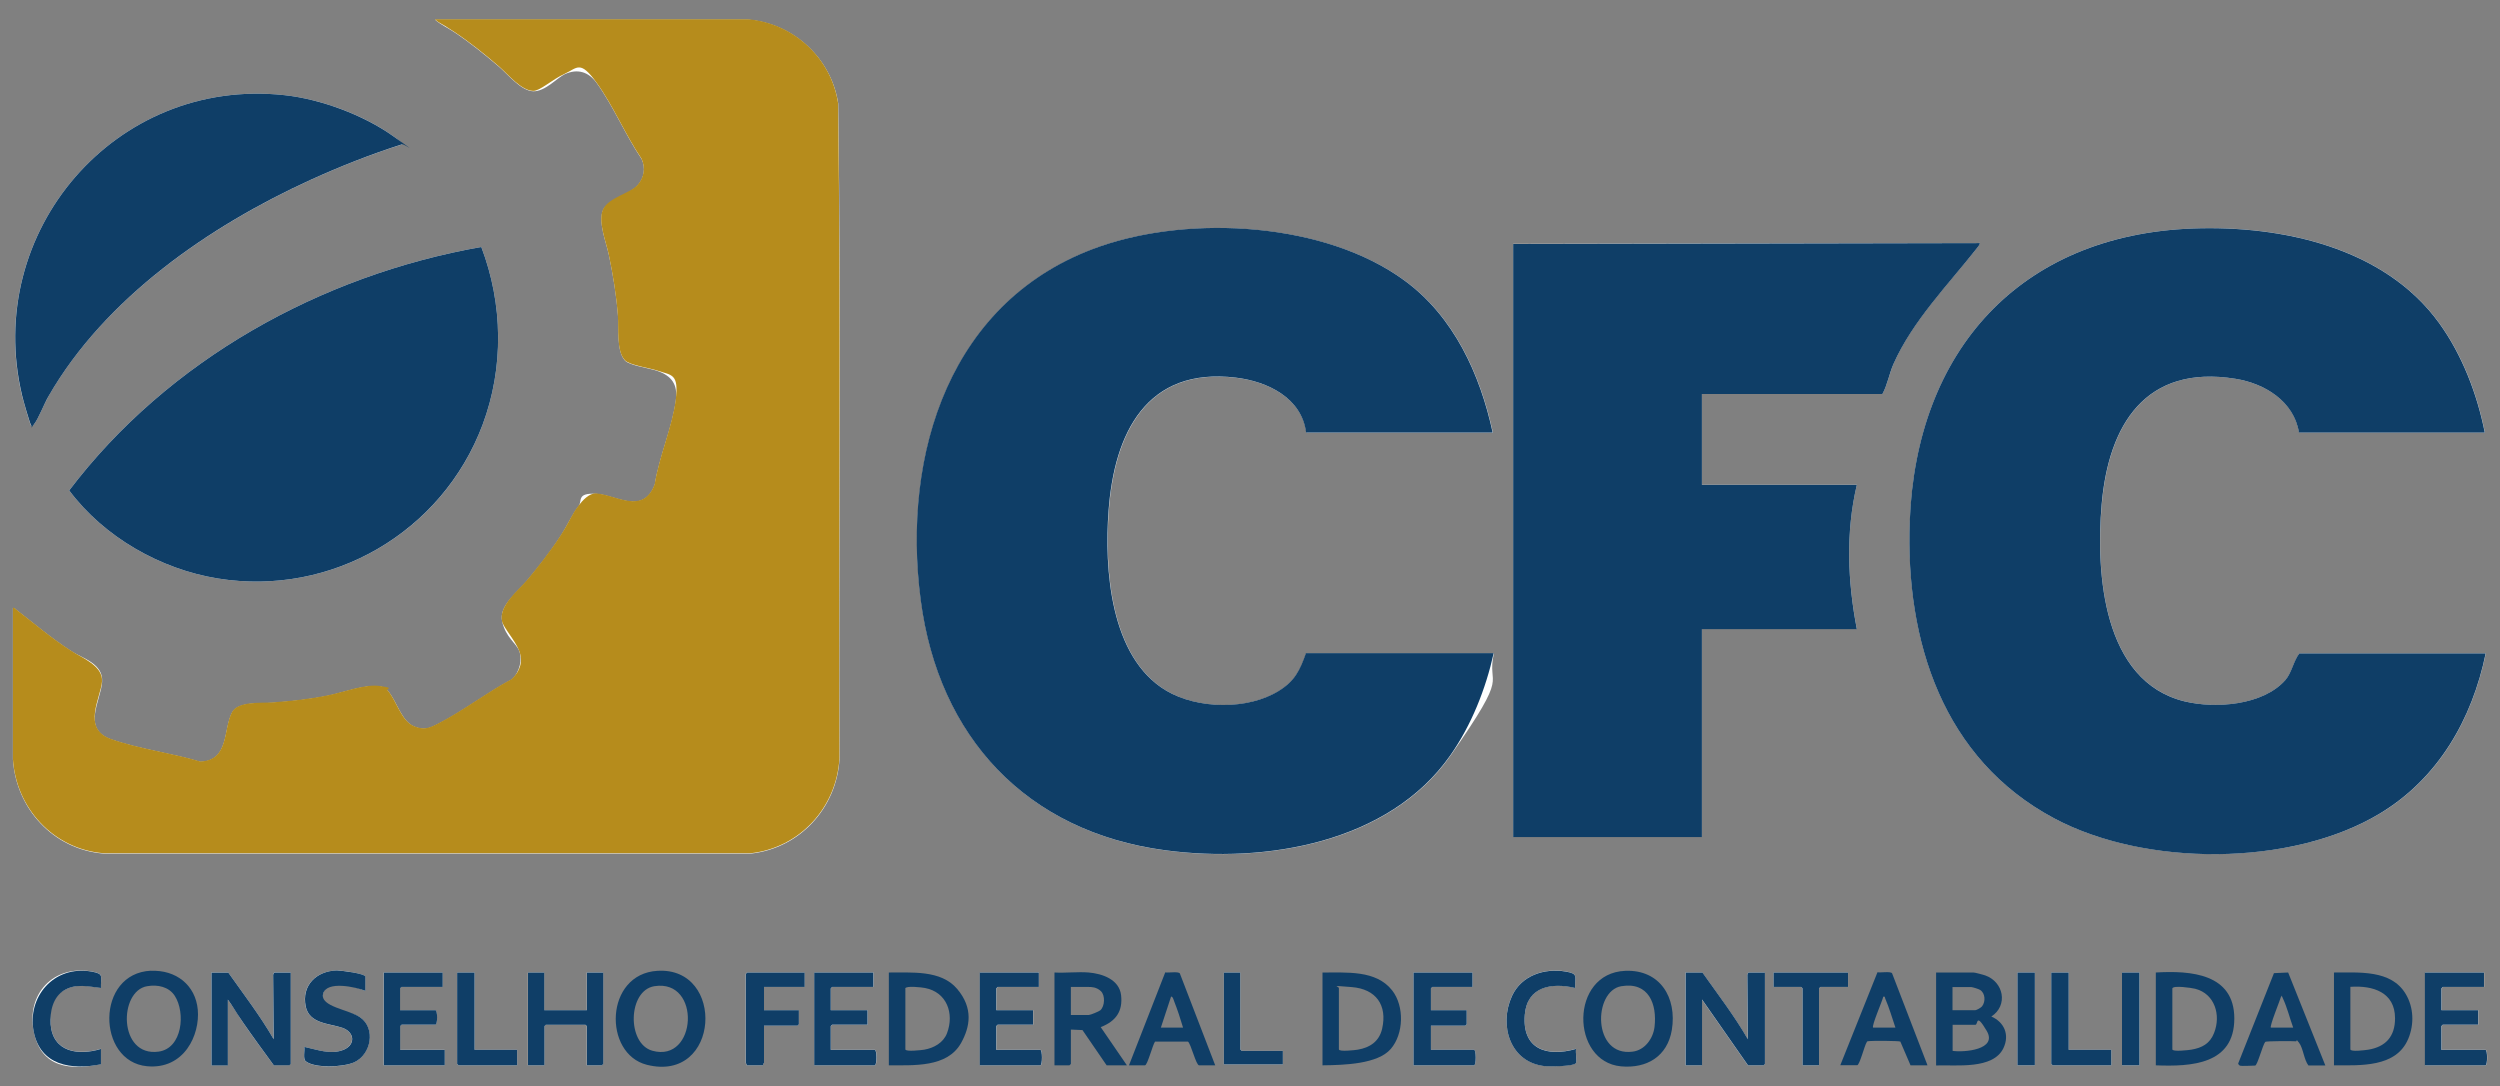
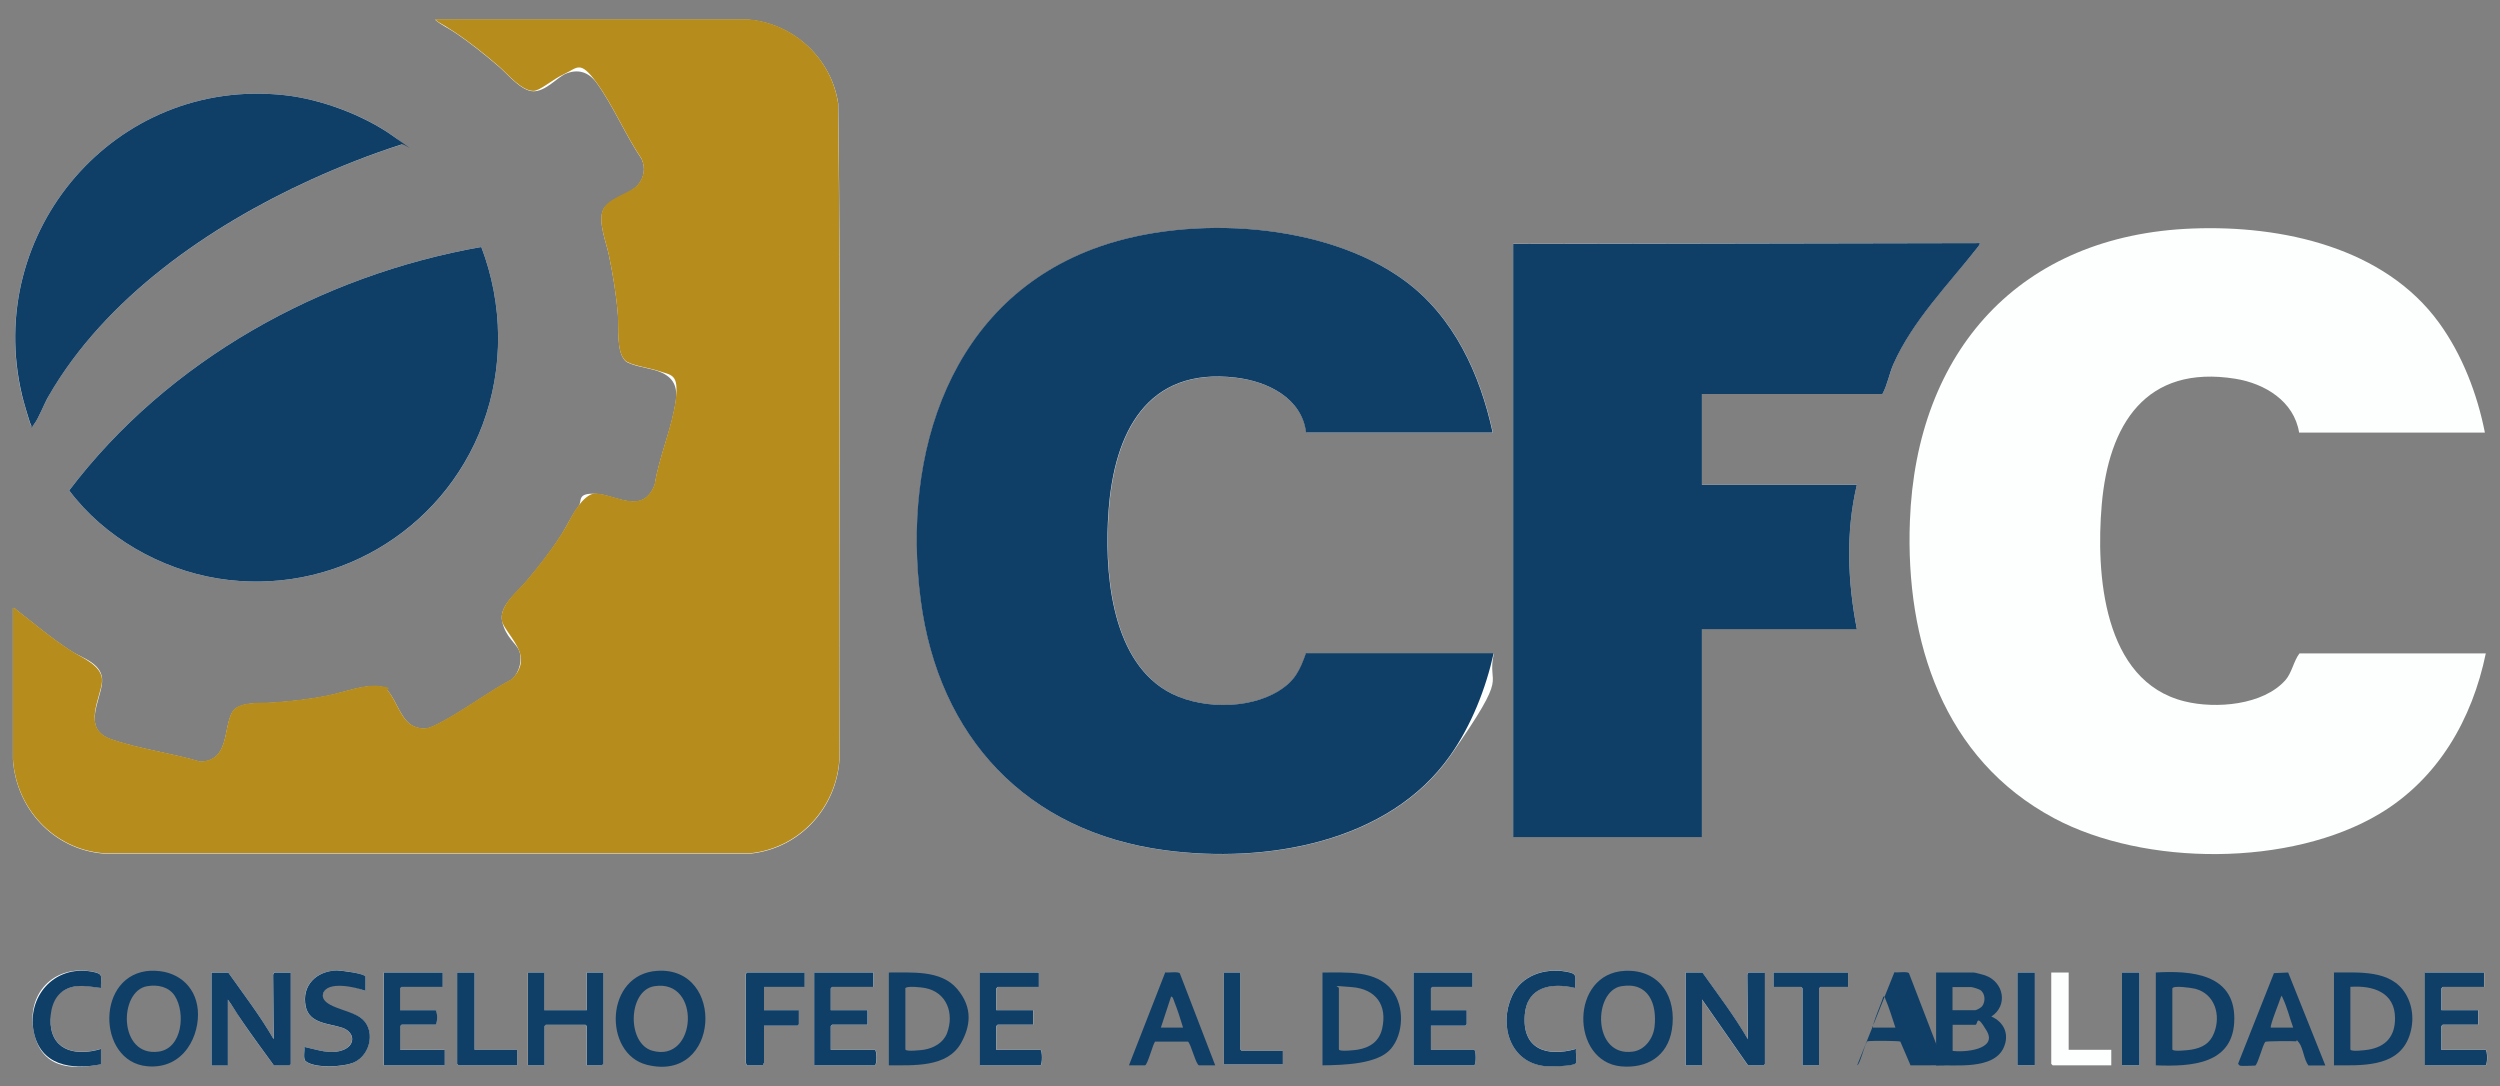
<svg xmlns="http://www.w3.org/2000/svg" id="Camada_1" version="1.1" viewBox="0 0 1936.5 841.5">
  <rect x="0" y="0" width="1936.5" height="841.5" fill="#808080" stroke="none" />
  <defs>
    <style> .st0 { fill: #0f3e67; } .st1 { fill: #b68c1c; } .st2 { fill: #fdfefe; } </style>
  </defs>
  <path class="st2" d="M10,470.8v117.3c2.4,38.3,31.4,69.9,70.1,73.1h501.6c37.8-4.2,66.3-35.2,68.6-73.1-.7-169.3,1.3-338.7-1-507.9-5.3-35-34.6-62.1-69.9-65h-242.5c4.4,3.9,9.9,6.3,14.8,9.6,12.5,8.3,24.1,17.7,35.5,27.5,6.4,5.6,16.6,18.2,25.9,18.4s18.6-10.5,24.3-13.2c10-4.6,18.6-1.8,24.8,6.8,12.8,17.7,22.4,40.6,34.8,58.9,3.2,7,2,14.3-2.9,20.2-5.6,6.6-23.9,13-26.8,18.9-4.4,9.1,2.3,25.4,4.3,35,3.3,15.8,5.9,31.5,7.1,47.6.7,9.1-1.3,27.2,5.4,34.4,3.6,3.9,19.1,5.9,25,8,11.2,3.8,16,10.6,14.4,22.7-2.6,20.6-13.1,44.3-16.3,65.3-9,24.1-29.9,8.1-45.4,7.2s-10.6,5.6-13.6,9.5c-5.2,6.7-9.3,16.1-14.1,23.4-7.6,11.8-16.4,23-25.4,33.8s-22.5,20.2-19.7,32.4,10.8,16.5,13.2,22.7.6,15.9-5.6,21.9c-19.3,10.3-38.1,24.9-57.5,34.7-6.7,3.4-10.4,4.9-18,2-10.3-4-13.9-20.4-20.8-27.9-1.4-1.5-3.5-3-5.7-3.3-11.8-1.8-28.1,4.6-40.1,7.1-14.5,3-29.1,4.5-43.9,5.6-8,.6-26.2-1.2-30.8,7.5-7,13.1-2.2,37.5-24.6,38.2-22.1-6.7-47.9-9.9-69.4-17.5-22.5-8-7.8-29.7-6.7-44.2s-15.4-18.5-23.9-24c-16.2-10.5-27.9-20.7-42.8-32.2-.8-.6-1-1.5-2.3-1.1Z" />
  <path class="st2" d="M311.4,111.8c.9-1-5.8-5.6-6.8-6.3-22.9-16.5-56.3-28.8-84.4-31.8C89.5,59.5-13.3,179.5,17.1,306.7c.7,2.8,6.2,22.5,7.1,23.2s1.7-.7,2.1-1.2c3.6-4.7,7.8-15.7,11.2-21.7,43.7-76,124.4-131.6,202.8-167.5,23.1-10.5,46.8-19.9,71-27.6Z" />
  <path class="st2" d="M1156.4,335.1c-9.7-45-30.1-89.7-68-117.5-61.5-45.2-165.7-51.2-236.2-26.6-116,40.5-153.7,160.3-138.8,274,14,106.2,82,179.4,189.3,193.7,77.6,10.4,173.4-5.6,220.9-73.5s27.4-51.5,33.6-79.2h-145.4c-4.7,13.3-8.6,21.4-20.8,29.1-24.1,15.1-63.2,14.4-87.4,0-43.6-25.9-48.1-94.3-44.7-139.6,4.4-59.9,29.3-111.2,98.5-102.9,24.5,2.9,51.2,15.8,54.5,42.6h144.7Z" />
  <path class="st2" d="M1924.8,335.1c-5.9-29.9-17.5-60.2-35.4-84.9-42.4-58.6-121.8-75.8-190.7-73.2-134.2,4.9-214.4,94.9-219.3,226.7-3.5,93,25.8,184.2,111.7,230.1,70.3,37.5,183.4,37.7,252.2-3.5,45.4-27.2,71.7-73.2,82.2-124.2h-144.3c-4.5,5.8-5.9,15-10.8,20.6-17.3,19.7-54.3,22.5-78.1,16.6-63.4-15.5-68.9-99.1-64.3-152.3,5.3-62.1,34.1-108.8,103.6-97.6,22.8,3.7,45.4,17.4,49.3,41.7h144Z" />
  <path class="st2" d="M1172.1,189v459.3h146.2v-161.1h120c-7.1-36.9-8.7-74.9,0-111.7h-120v-70.4h139.8c4-7.2,5.4-15.9,8.7-23.5,14.6-33.1,42.3-61.4,64.4-89.3.5-.7,2.9-3.6,2.3-4.1l-361.4.7Z" />
  <path class="st2" d="M372.8,191.3c-124.4,22-242.6,87.6-319.2,188.6,27,36.1,70.6,61,115.2,68.2,88.3,14.2,173.9-35.9,205-119.1,16.6-44.3,15.8-93.6-1-137.7Z" />
  <path class="st2" d="M78.2,824.4v-12c-17.6,5.4-37.3,2.5-39-19.1s1.7-21.1,10.5-26.3c9.4-5.5,18.5-3,28.5-1.8-.3-9.1,2.7-10.9-7.2-12.7-29.6-5.2-50.7,17.3-44.9,46.4s29.1,30,52.1,25.4Z" />
  <path class="st2" d="M282.9,767.5v-10.9c0-2.6-19.2-5-22.1-4.9-15.7.4-27.4,11.5-24.1,27.8,2.8,13.5,18.2,13.3,28.3,16.6,9.9,3.3,10.3,13.3,1,17.1-9.9,4-20.6-.2-30.4-2.3.5,3-1.2,9.2,1.2,11.2,7.2,5.7,29.2,4.6,37.4.8,13.4-6.1,16.8-26.4,4.8-34.8-8.7-6.1-32.6-4-28.8-18.4s25.4-5.2,32.6-2.2Z" />
  <path class="st2" d="M1220.8,823.3c.7-2.3-.5-8.1,0-10.9-22.7,6.5-42,.2-39.7-26.6,1.9-21.8,20.8-24.9,39-20.6-.3-9.1,2.7-10.9-7.2-12.7-16.6-2.9-34.3,3-41.7,18.9-10.4,22.6-1.5,51.9,26,54.4,3.3.3,22.7.1,23.6-2.6Z" />
  <path class="st2" d="M176.8,753.3h-13.1v71.9h12.7v-51c4.4,5.8,8,12.2,12.1,18.2,7.6,11.1,15.6,21.9,23.5,32.7h12c0,0,1.1-1,1.1-1.1v-70.8h-12.4c-.6,0-1.3,1.8-1.2,2.6l.4,49.1c-10.4-18.1-23.2-34.7-35.2-51.7Z" />
  <path class="st2" d="M342.9,753.3h-45.7v71.9h47.2v-12h-34.5v-18.4c0,0,1-1.1,1.1-1.1h26.2c1.7,0,1.7-11.2,0-11.2h-27.4v-16.9c0,0,1-1.1,1.1-1.1h31.9v-11.2Z" />
  <path class="st2" d="M367.6,753.3h-13.5v70.8c0,0,1,1.1,1.1,1.1h45.4v-12h-33v-59.9Z" />
  <path class="st2" d="M421.6,753.3h-12.7v71.9h12.7v-30.3c0,0,1-1.1,1.1-1.1h30.7c0,0,1.1,1,1.1,1.1v30.3h11.6c0,0,1.1-1,1.1-1.1v-70.8h-12.7v29.2h-33v-29.2Z" />
  <path class="st2" d="M623.3,753.3h-44.6c0,0-1.1,1-1.1,1.1v68.9c0,.2,1,1.1.7,1.9h12.7c-.2-.7.7-1.6.7-1.9v-28.8h25.9c0,0,1.1-1,1.1-1.1v-10.9h-27v-18h31.5v-11.2Z" />
  <path class="st2" d="M676.5,753.3h-45.7v71.9h46.9c1.7,0,1.7-12,0-12h-34.1v-18.4c0,0,1-1.1,1.1-1.1h27.4v-11.2h-28.5v-16.9c0,0,1-1.1,1.1-1.1h31.9v-11.2Z" />
  <path class="st2" d="M804.7,753.3h-45.7v71.9h46.9c1.7,0,1.7-12,0-12h-34.1v-18.4c0,0,1-1.1,1.1-1.1h27.4v-11.2h-28.5v-16.9c0,0,1-1.1,1.1-1.1h31.9v-11.2Z" />
  <path class="st2" d="M960.7,753.3h-12.7v71.2h45.7v-10.5h-31.9c0,0-1.1-1-1.1-1.1v-59.6Z" />
  <path class="st2" d="M1140.6,753.3h-45.7v71.9h46.9c1.7,0,1.7-12,0-12h-33.4v-18.7h26.6c0,0,1.1-1,1.1-1.1v-10.9h-27.7v-16.9c0,0,1-1.1,1.1-1.1h31.1v-11.2Z" />
  <path class="st2" d="M1318.7,753.3h-13.1v71.9h12.7v-51l35.6,51h12c0,0,1.1-1,1.1-1.1v-70.8h-12.4c-.6,0-1.3,1.8-1.2,2.6l.4,49.1c-10.4-18.1-23.2-34.7-35.2-51.7Z" />
  <path class="st2" d="M1431.5,753.3h-57.7v11.2h21.4c0,0,1.1,1,1.1,1.1v59.6h12.7v-59.6c0,0,1-1.1,1.1-1.1h21.4v-11.2Z" />
  <rect class="st2" x="1562.7" y="753.3" width="13.5" height="71.9" />
  <path class="st2" d="M1602.4,753.3h-13.5v70.8c0,0,1,1.1,1.1,1.1h45.4v-12h-33v-59.9Z" />
  <rect class="st2" x="1643.7" y="753.3" width="13.5" height="71.9" />
  <path class="st2" d="M1924.1,753.3h-45.7v71.9h46.9c1.7,0,1.7-12,0-12h-34.1v-18.4c0,0,1-1.1,1.1-1.1h27.4v-11.2h-28.5v-16.9c0,0,1-1.1,1.1-1.1h31.9v-11.2Z" />
  <g>
    <g>
      <path class="st0" d="M1156.4,335.1h-144.7c-3.3-26.9-30-39.7-54.5-42.6-69.2-8.3-94.1,43.1-98.5,102.9-3.4,45.3,1.1,113.7,44.7,139.6,24.2,14.4,63.4,15.1,87.4,0,12.2-7.6,16.1-15.8,20.8-29.1h145.4c-6.1,27.7-17.3,55.9-33.6,79.2-47.5,67.9-143.3,83.9-220.9,73.5-107.3-14.3-175.4-87.5-189.3-193.7-14.9-113.7,22.7-233.5,138.8-274,70.6-24.6,174.7-18.7,236.2,26.6,37.9,27.8,58.3,72.5,68,117.5Z" />
      <g>
-         <path class="st0" d="M1924.8,335.1h-144c-3.9-24.3-26.6-38.1-49.3-41.7-69.5-11.2-98.3,35.5-103.6,97.6-4.5,53.1.9,136.8,64.3,152.3,23.9,5.8,60.8,3.1,78.1-16.6,4.9-5.6,6.3-14.9,10.8-20.6h144.3c-10.5,51.1-36.9,97-82.2,124.2-68.8,41.3-181.9,41.1-252.2,3.5-85.9-45.9-115.2-137.1-111.7-230.1,4.9-131.7,85.1-221.7,219.3-226.7,68.9-2.5,148.3,14.6,190.7,73.2,17.9,24.7,29.5,55.1,35.4,84.9Z" />
        <path class="st0" d="M1172.1,189l361.4-.7c.6.5-1.7,3.4-2.3,4.1-22,27.9-49.7,56.2-64.4,89.3-3.4,7.6-4.7,16.3-8.7,23.5h-139.8v70.4h120c-8.7,36.8-7.1,74.8,0,111.7h-120v161.1h-146.2V189Z" />
      </g>
    </g>
    <g>
      <path class="st1" d="M10,470.8c1.3-.3,1.5.5,2.3,1.1,14.9,11.5,26.6,21.7,42.8,32.2,8.5,5.6,24.9,11.6,23.9,24s-15.7,36.2,6.7,44.2c21.6,7.7,47.3,10.9,69.4,17.5,22.5-.7,17.6-25.1,24.6-38.2,4.6-8.7,22.7-6.9,30.8-7.5,14.8-1.1,29.4-2.6,43.9-5.6,11.9-2.4,28.3-8.9,40.1-7.1s4.2,1.8,5.7,3.3c6.9,7.5,10.4,23.9,20.8,27.9,7.5,2.9,11.3,1.4,18-2,19.3-9.8,38.2-24.4,57.5-34.7,6.3-6,8.9-13.5,5.6-21.9s-12.1-17.8-13.2-22.7c-2.8-12.3,12.7-24,19.7-32.4s17.8-22,25.4-33.8,8.8-16.7,14.1-23.4c3-3.9,8.3-9.8,13.6-9.5,15.6.9,36.4,16.9,45.4-7.2,3.3-21,13.7-44.7,16.3-65.3s-3.2-18.9-14.4-22.7c-6-2-21.4-4.1-25-8-6.7-7.1-4.7-25.3-5.4-34.4-1.2-16.1-3.8-31.8-7.1-47.6-2-9.6-8.7-25.9-4.3-35s21.2-12.3,26.8-18.9c4.9-5.8,6.1-13.1,2.9-20.2-12.4-18.3-22-41.2-34.8-58.9s-14.8-11.4-24.8-6.8-19,13.3-24.3,13.2c-9.2-.2-19.5-12.8-25.9-18.4-11.3-9.8-23-19.2-35.5-27.5s-10.4-5.7-14.8-9.6h242.5c35.3,2.9,64.6,30,69.9,65,2.2,169.2.3,338.6,1,507.9-2.3,37.8-30.8,68.9-68.6,73.1H80.1c-38.6-3.2-67.7-34.8-70.1-73.1v-117.3Z" />
      <g>
        <path class="st0" d="M372.8,191.3c16.8,44.1,17.6,93.4,1,137.7-31.2,83.2-116.8,133.3-205,119.1-44.6-7.2-88.2-32.1-115.2-68.2,76.6-101,194.8-166.6,319.2-188.6Z" />
        <path class="st0" d="M311.4,111.8c-24.2,7.7-47.9,17.1-71,27.6-78.4,35.8-159.1,91.5-202.8,167.5-3.5,6-7.6,17-11.2,21.7s-1.2,1.9-2.1,1.2-6.5-20.4-7.1-23.2C-13.3,179.5,89.5,59.5,220.2,73.7c28.1,3,61.5,15.4,84.4,31.8s7.8,5.3,6.8,6.3Z" />
      </g>
    </g>
  </g>
  <path class="st0" d="M176.8,753.3c12,17,24.8,33.6,35.2,51.7l-.4-49.1c-.2-.8.5-2.6,1.2-2.6h12.4v70.8c0,0-1,1.1-1.1,1.1h-12c-7.9-10.8-15.9-21.7-23.5-32.7s-7.8-12.4-12.1-18.2v51h-12.7v-71.9h13.1Z" />
  <path class="st0" d="M1318.7,753.3c12,17,24.8,33.6,35.2,51.7l-.4-49.1c-.2-.8.5-2.6,1.2-2.6h12.4v70.8c0,0-1,1.1-1.1,1.1h-12l-35.6-51v51h-12.7v-71.9h13.1Z" />
  <path class="st0" d="M1499.7,825.2v-71.9h28.9c1.3,0,7.4,1.7,9,2.2,14.5,5,18.1,23.3,4.9,31.9,10.1,4.4,14.2,14.2,9.4,24.4-8,16.9-36.8,12.9-52.1,13.5ZM1512.5,782.5h17.6c.9,0,4.5-2,5.2-3,2.8-3.6,2.6-10.1-1.5-12.7-1-.7-5.9-2.2-6.8-2.2h-14.6v18ZM1512.5,814c8.7,1.3,35.1-.8,26.4-15.5s-6.5-4.7-8.8-4.7h-17.6v20.2Z" />
  <path class="st0" d="M509.2,752c53-3.3,48.6,87-8.1,72.8-34-8.5-32.8-70.3,8.1-72.8ZM506.9,763.9c-20.6,3.3-21.5,44.4-1.6,50,34.7,9.7,38.1-55.8,1.6-50Z" />
  <path class="st0" d="M1258.9,752c27-1.1,40.2,20.8,36.1,45.8-3.4,20.4-19.3,30-39.3,28.2-39.2-3.6-39.9-72.2,3.2-74ZM1255.9,763.9c-22,3.7-22.5,54.9,8.8,50.7,9.4-1.2,15.8-10.1,16.9-19.1,2.1-17.8-4.6-35.1-25.6-31.6Z" />
  <path class="st0" d="M117.1,752c19-.8,34.3,10.8,36.1,30.1s-10.4,46.5-39.3,43.8c-39-3.6-40-72.2,3.2-74ZM114,763.9c-22.2,3.7-22.4,54.9,8.8,50.7,18.6-2.5,21-30.2,12.6-43.2-4.6-7.1-13.3-8.9-21.3-7.5Z" />
-   <path class="st0" d="M843.3,753.3c10.6.9,23.7,5.4,25.1,17.6s-3.8,20.1-15.8,24.7l20.3,29.6h-15.7l-18.7-27.3-9-.4v26.6c0,0-1,1.1-1.1,1.1h-11.6v-71.9c8.6.5,18.1-.7,26.6,0ZM829.5,786.2h13.9c1.2,0,7.9-2.7,9-3.7,3.4-3.2,3.8-11.4.4-14.7s-7.5-3.3-9.4-3.3h-13.9v21.7Z" />
  <path class="st0" d="M688.5,825.2v-71.9c17.5.2,40.3-2.2,52.9,12.7s10.1,29.3,3,42c-10.8,19.1-36.9,17.1-55.9,17.2ZM701.3,765.6v47.2c0,2.1,12.6.6,14.5.3,7.6-1.3,15-5.4,17.8-12.9,5.7-15.2-.2-31.7-17.1-34.9-2.5-.5-14.6-1.9-15.3.3Z" />
  <path class="st0" d="M1807.9,825.2v-71.9c19.2.1,44.3-2.4,55.6,16.7,6.2,10.4,6.6,23.4,2,34.5-9.3,22.6-37.3,20.7-57.6,20.7ZM1820.6,764.5v48.3c0,2.2,11.8.6,13.8.3,13.5-2.2,20.8-10.2,20.8-24.3,0-20.3-17.2-25.6-34.6-24.4Z" />
  <path class="st0" d="M1024.4,825.2v-71.9c18.3.2,41.4-2.2,54,13.9,9.5,12.2,9,33.6-1.1,45.3s-35.7,12.5-52.9,12.7ZM1037.1,765.6v47.2c0,2.1,12.6.6,14.5.3,9.6-1.6,16.7-6.4,19-16.2,4.2-18.4-4.8-30.8-23.5-32.3s-9.5-.8-10,1Z" />
  <path class="st0" d="M1669.9,825.2v-71.9c26.9-1.6,60.8.8,60.8,35.6,0,35.6-33.2,37.4-60.8,36.3ZM1682.7,765.6v47.2c0,2.1,12.6.6,14.5.3,8.5-1.4,14.6-4.7,17.8-12.9,5.5-13.7.7-30.4-14.6-34.3-2.8-.7-16.9-2.8-17.7-.3Z" />
  <path class="st0" d="M421.6,753.3v29.2h33v-29.2h12.7v70.8c0,0-1,1.1-1.1,1.1h-11.6v-30.3c0,0-1-1.1-1.1-1.1h-30.7c0,0-1.1,1-1.1,1.1v30.3h-12.7v-71.9h12.7Z" />
  <path class="st0" d="M1140.6,753.3v11.2h-31.1c0,0-1.1,1-1.1,1.1v16.9h27.7v10.9c0,0-1,1.1-1.1,1.1h-26.6v18.7h33.4c1.7,0,1.7,12,0,12h-46.9v-71.9h45.7Z" />
-   <path class="st0" d="M1493,825.2h-13.1l-7.9-18.4c-1-.6-21.1-.7-23.7-.4s-1.7,0-2.5,1.2c-1.4,2-5.4,17.5-7.2,17.5h-13.1l28.8-72c2.5.5,9.9-.9,11.3.8l27.4,71.2ZM1451,796h17.2c-2.5-7.3-4.8-15.4-7.9-22.5-.4-.9,0-1.8-1.5-1.5-.7,3.3-9.2,22.6-7.9,24Z" />
+   <path class="st0" d="M1493,825.2h-13.1l-7.9-18.4c-1-.6-21.1-.7-23.7-.4s-1.7,0-2.5,1.2c-1.4,2-5.4,17.5-7.2,17.5l28.8-72c2.5.5,9.9-.9,11.3.8l27.4,71.2ZM1451,796h17.2c-2.5-7.3-4.8-15.4-7.9-22.5-.4-.9,0-1.8-1.5-1.5-.7,3.3-9.2,22.6-7.9,24Z" />
  <path class="st0" d="M941.2,825.2h-12.4c-2.3,0-6.2-16.4-8.6-18.4h-25.5c-1.8,2.4-5.9,18.4-7.8,18.4h-12.4l28.1-72c2.5.5,9.9-.9,11.3.8l27.4,71.2ZM899.2,796h17.2c-2-6.8-4.3-13.8-6.9-20.4-.3-.8-1.1-4-2.4-3.6l-7.9,24Z" />
  <path class="st0" d="M1734.8,825.2c-.3,0-1.4-1.1-1-1.7l27.6-69.7,11-.5,28.8,72h-13.1c-3.4-4.3-4.1-13.5-7.2-17.5s-1.1-1.1-2.5-1.2c-2.5-.3-22.7-.2-23.7.4-2,2.2-6.1,18.4-7.9,18.4-2.8,0-10,.6-12,0ZM1759.1,796h17.2c-2.6-7.2-4.7-15.7-7.9-22.5s.1-1.8-1.5-1.5c-.9,3.1-9,22.9-7.9,24Z" />
  <path class="st0" d="M676.5,753.3v11.2h-31.9c0,0-1.1,1-1.1,1.1v16.9h28.5v11.2h-27.4c0,0-1.1,1-1.1,1.1v18.4h34.1c1.7,0,1.7,12,0,12h-46.9v-71.9h45.7Z" />
  <path class="st0" d="M804.7,753.3v11.2h-31.9c0,0-1.1,1-1.1,1.1v16.9h28.5v11.2h-27.4c0,0-1.1,1-1.1,1.1v18.4h34.1c1.7,0,1.7,12,0,12h-46.9v-71.9h45.7Z" />
  <path class="st0" d="M1924.1,753.3v11.2h-31.9c0,0-1.1,1-1.1,1.1v16.9h28.5v11.2h-27.4c0,0-1.1,1-1.1,1.1v18.4h34.1c1.7,0,1.7,12,0,12h-46.9v-71.9h45.7Z" />
  <path class="st0" d="M342.9,753.3v11.2h-31.9c0,0-1.1,1-1.1,1.1v16.9h27.4c1.7,0,1.7,11.2,0,11.2h-26.2c0,0-1.1,1-1.1,1.1v18.4h34.5v12h-47.2v-71.9h45.7Z" />
  <path class="st0" d="M282.9,767.5c-7.2-3-29.9-8-32.6,2.2s20.2,12.3,28.8,18.4c12,8.4,8.6,28.7-4.8,34.8-8.3,3.7-30.2,4.8-37.4-.8-2.4-1.9-.7-8.2-1.2-11.2,9.8,2.1,20.5,6.3,30.4,2.3,9.3-3.8,8.9-13.7-1-17.1-10.1-3.4-25.6-3.1-28.3-16.6-3.3-16.3,8.4-27.4,24.1-27.8,2.8,0,22.1,2.3,22.1,4.9v10.9Z" />
  <path class="st0" d="M623.3,753.3v11.2h-31.5v18h27v10.9c0,0-1,1.1-1.1,1.1h-25.9v28.8c0,.2-1,1.1-.7,1.9h-12.7c.2-.7-.7-1.6-.7-1.9v-68.9c0,0,1-1.1,1.1-1.1h44.6Z" />
  <path class="st0" d="M1220.8,823.3c-.9,2.8-20.3,2.9-23.6,2.6-27.5-2.5-36.4-31.8-26-54.4,7.3-15.9,25.1-21.8,41.7-18.9,9.9,1.7,6.9,3.6,7.2,12.7-18.2-4.3-37.1-1.2-39,20.6-2.3,26.8,17,33.1,39.7,26.6-.5,2.8.7,8.6,0,10.9Z" />
  <path class="st0" d="M78.2,824.4c-23.1,4.6-46.9,1-52.1-25.4s15.3-51.6,44.9-46.4c9.9,1.8,6.9,3.6,7.2,12.7-10.1-1.1-19.2-3.7-28.5,1.8-8.8,5.2-11.2,16.8-10.5,26.3,1.7,21.6,21.4,24.5,39,19.1v12Z" />
  <path class="st0" d="M1431.5,753.3v11.2h-21.4c0,0-1.1,1-1.1,1.1v59.6h-12.7v-59.6c0,0-1-1.1-1.1-1.1h-21.4v-11.2h57.7Z" />
  <path class="st0" d="M367.6,753.3v59.9h33v12h-45.4c0,0-1.1-1-1.1-1.1v-70.8h13.5Z" />
-   <path class="st0" d="M1602.4,753.3v59.9h33v12h-45.4c0,0-1.1-1-1.1-1.1v-70.8h13.5Z" />
  <path class="st0" d="M960.7,753.3v59.6c0,0,1,1.1,1.1,1.1h31.9v10.5h-45.7v-71.2h12.7Z" />
  <rect class="st0" x="1562.7" y="753.3" width="13.5" height="71.9" />
  <rect class="st0" x="1643.7" y="753.3" width="13.5" height="71.9" />
</svg>